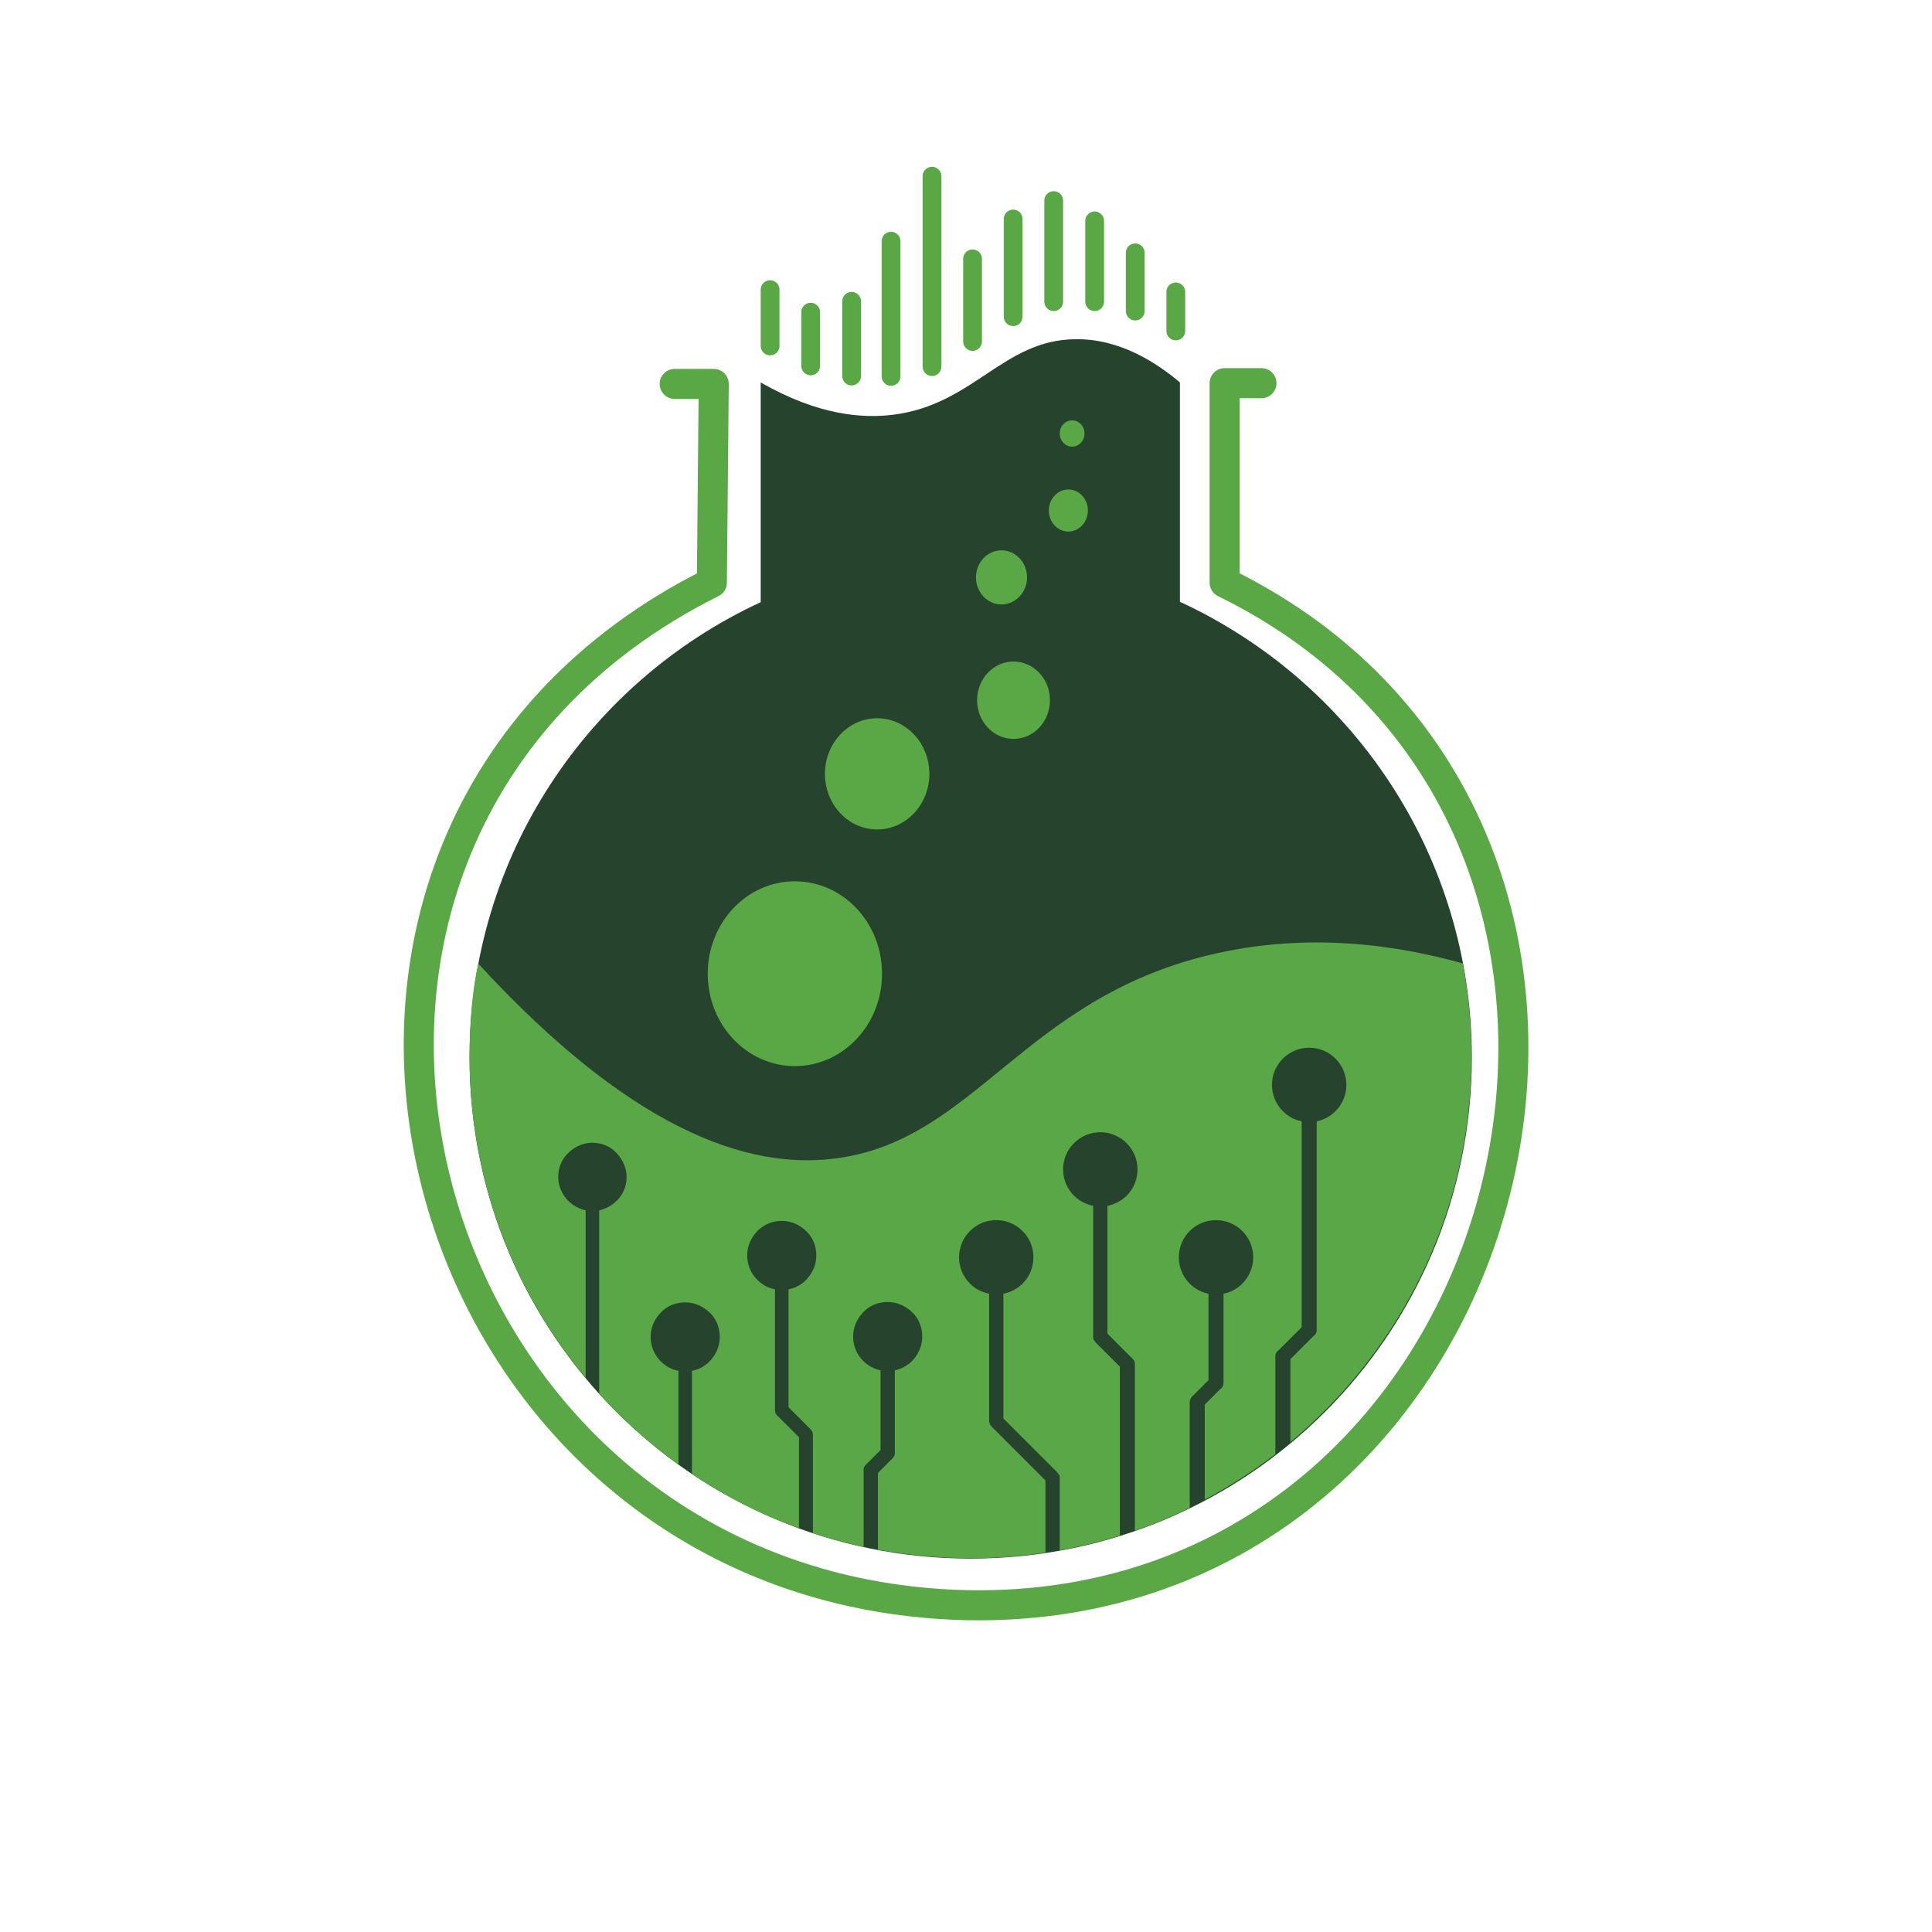
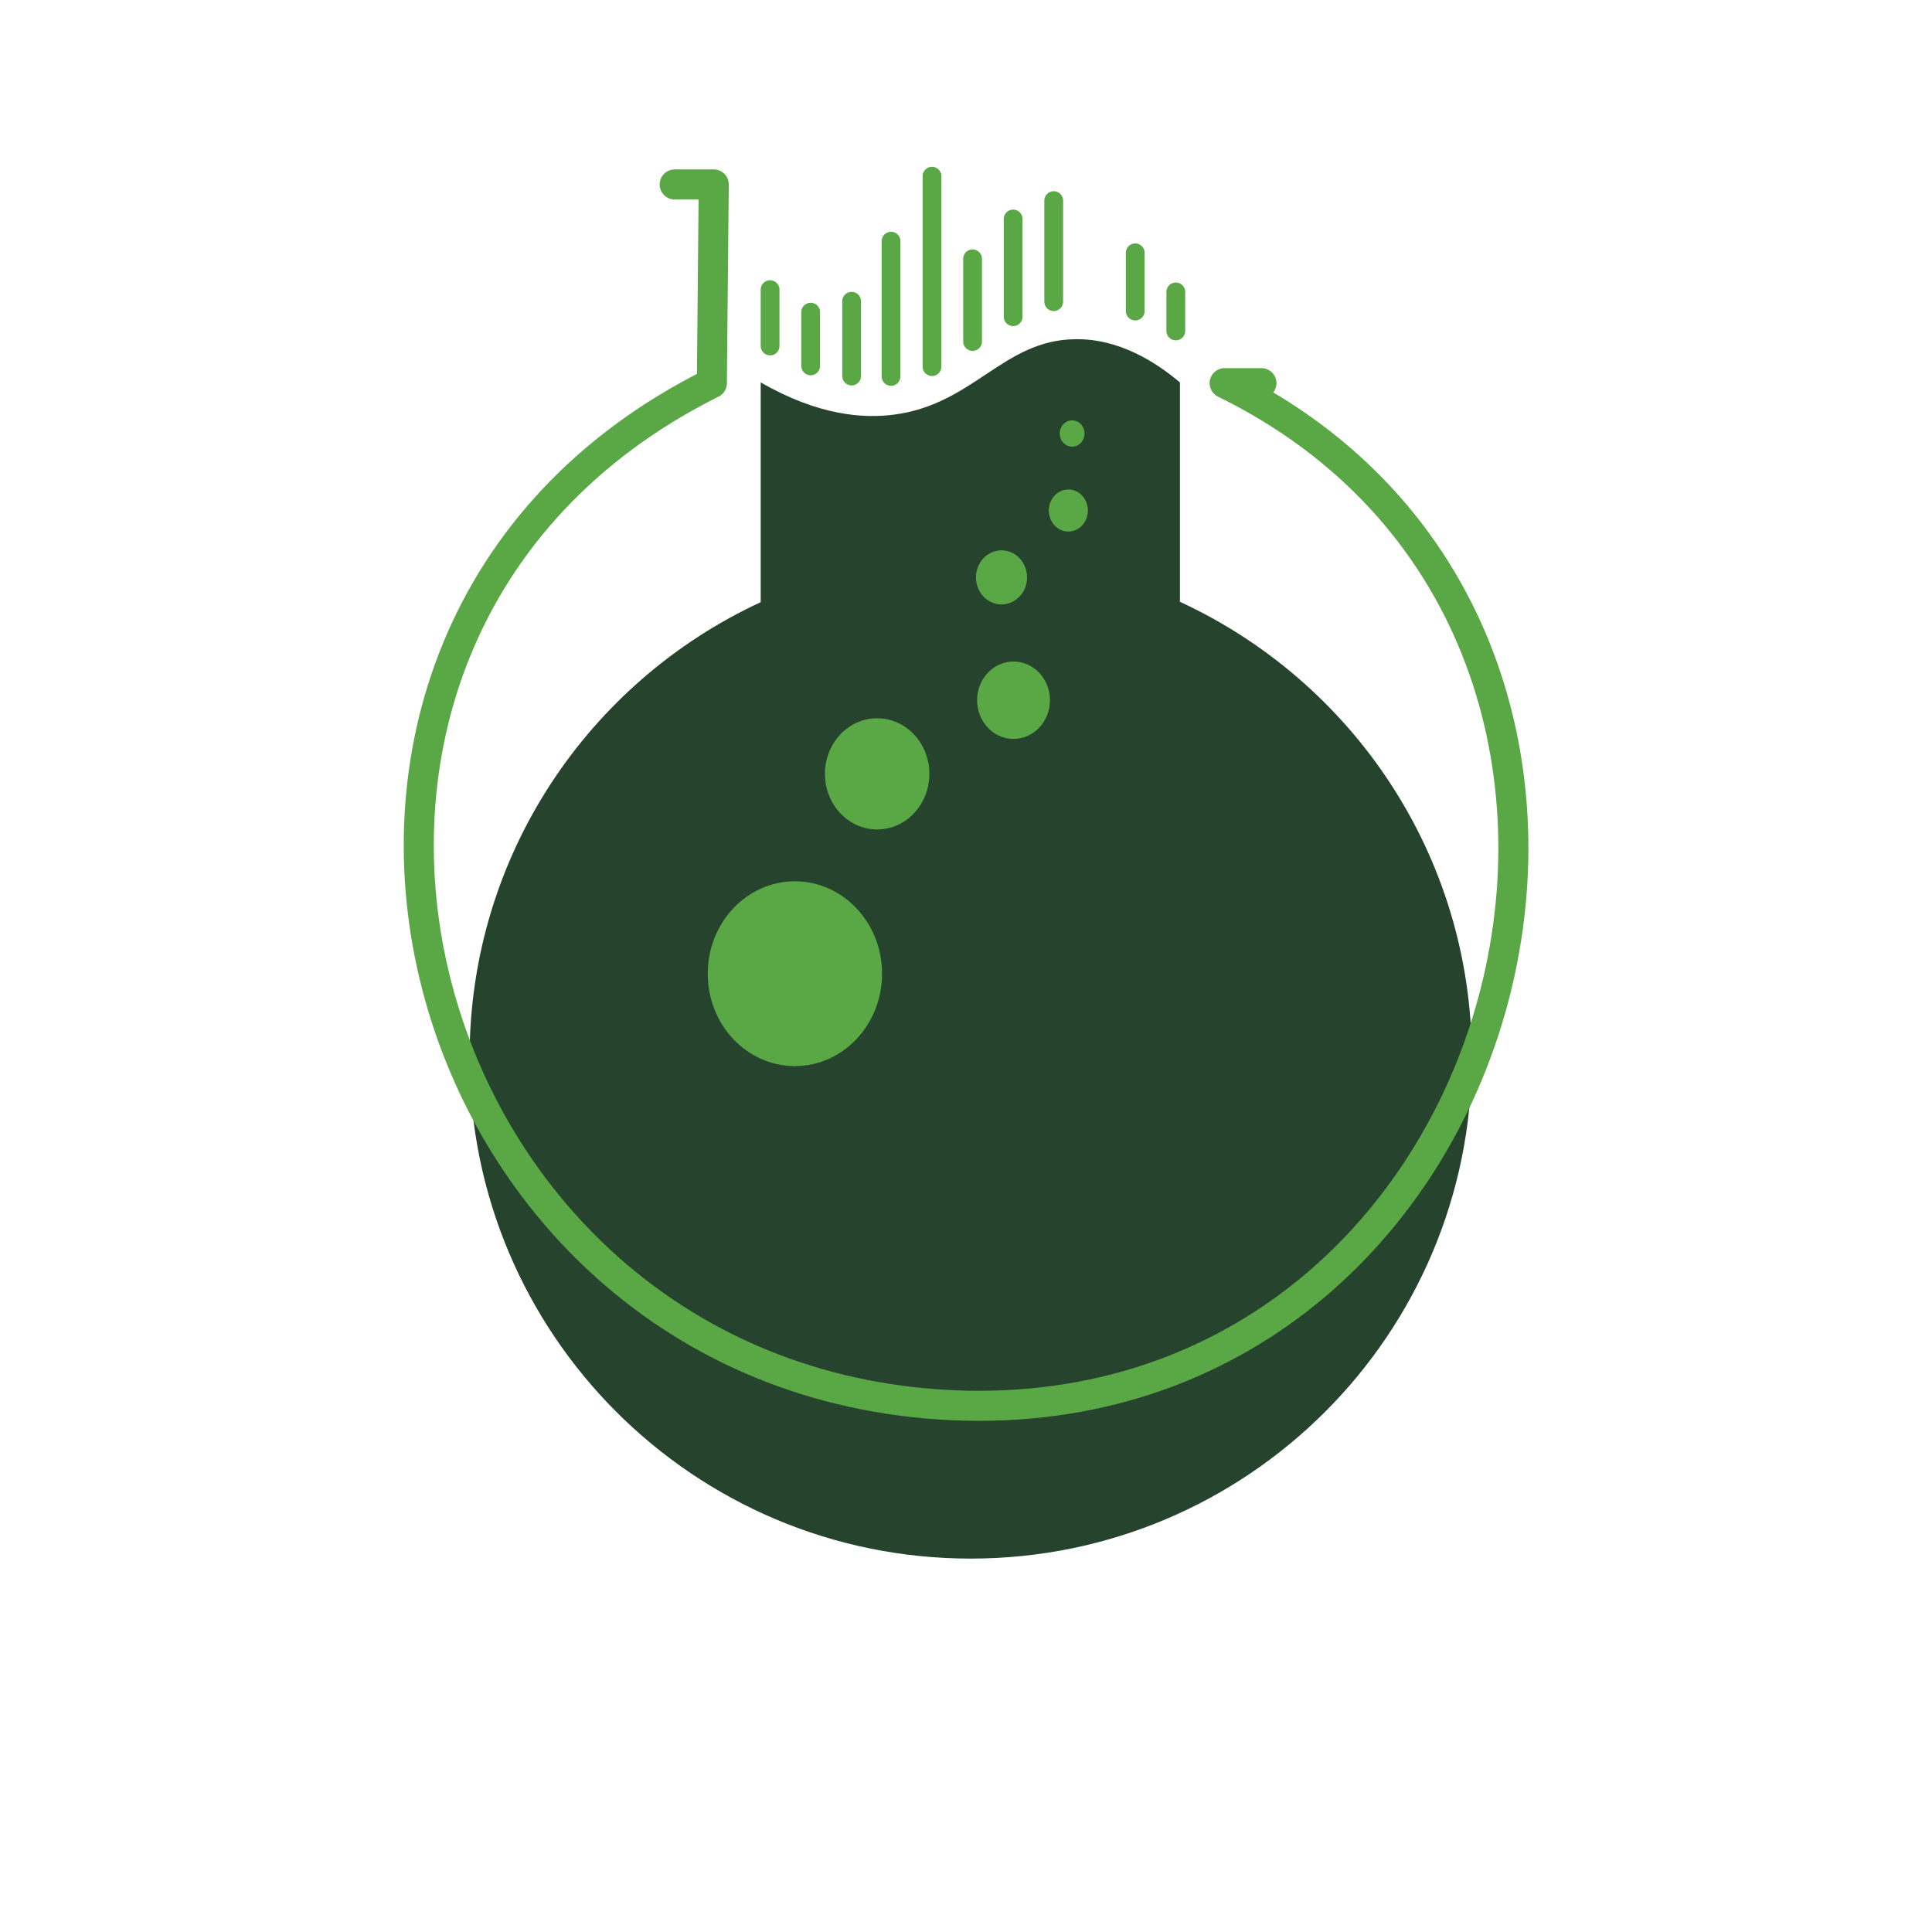
<svg xmlns="http://www.w3.org/2000/svg" id="Camada_2" viewBox="0 0 51.43 51.43">
  <defs>
    <style>.cls-1{fill:#59a746;}.cls-2{fill:#26442d;}.cls-3{fill:#5aa745;}.cls-4{fill:#111913;opacity:0;}.cls-5{stroke-miterlimit:10;stroke-width:.5px;}.cls-5,.cls-6{fill:none;stroke:#5aa746;stroke-linecap:round;}.cls-6{stroke-linejoin:round;stroke-width:.8px;}</style>
  </defs>
  <g id="Header">
    <g>
      <rect class="cls-4" width="51.43" height="51.43" />
      <g>
        <g>
          <path class="cls-2" d="m31.41,16.02v-5.84c-.63-.53-1.61-1.17-2.79-1.15-1.92.02-2.7,1.74-4.84,2.01-.8.1-1.98.03-3.53-.86v5.85c-4.58,2.12-7.75,6.75-7.75,12.12,0,7.37,5.97,13.34,13.34,13.34s13.34-5.97,13.34-13.34c0-5.38-3.18-10.01-7.77-12.13Z" />
-           <path class="cls-1" d="m38.95,25.65c-1.63-.46-4.08-.88-6.79-.22-4.89,1.19-6.2,4.85-9.79,5.39-2.09.32-5.23-.37-9.64-5.17-.15.69-.23,1.53-.23,2.49,0,3.25,1.16,6.22,3.09,8.54v-4.46c-.17-.04-.33-.12-.46-.25-.17-.17-.27-.4-.27-.64s.09-.47.27-.64c.17-.17.4-.27.64-.27s.47.09.64.27.27.4.27.64-.09.47-.27.64c-.13.13-.29.21-.46.25v4.88c.63.7,1.34,1.33,2.11,1.89v-2.48s0-.01,0-.02c-.18-.03-.34-.12-.47-.25-.17-.17-.27-.4-.27-.65s.1-.47.27-.65.4-.27.65-.27.47.1.65.27.27.4.27.65-.1.47-.27.65c-.13.13-.29.22-.47.25,0,0,0,.01,0,.02v2.73c.88.59,1.84,1.08,2.85,1.44v-2.42l-.6-.6s0,0,0,0c-.01-.02-.03-.03-.03-.05,0-.02-.01-.04-.01-.06,0,0,0,0,0-.01v-3.2s0-.01,0-.02c-.18-.03-.34-.12-.47-.25-.17-.17-.27-.4-.27-.65s.1-.47.27-.65c.17-.17.4-.27.65-.27s.47.1.65.27.27.4.27.65-.1.47-.27.65c-.13.13-.29.22-.47.25,0,0,0,.01,0,.02v3.12l.6.6s0,.01.01.02c0,.01.02.02.03.04,0,.02.01.05.01.07v2.62c.44.15.89.27,1.35.37v-2.05s0-.05.01-.07c0-.01.02-.03.03-.04,0,0,0-.01.01-.02l.4-.4v-2.12c-.17-.04-.33-.12-.46-.25-.17-.17-.27-.4-.27-.65s.1-.47.27-.65.4-.27.65-.27.47.1.65.27.27.4.27.65-.1.47-.27.65c-.13.13-.29.21-.46.25v2.2s0,.05-.01.07c0,.01-.02.03-.03.04,0,0,0,.02-.01.02l-.4.4v2.04c.8.15,1.63.23,2.48.23.67,0,1.34-.05,1.98-.15v-1.92l-1.43-1.43s0-.02-.02-.02c0-.01-.02-.03-.03-.04,0-.02-.01-.05-.02-.08,0,0,0,0,0,0v-3.38s0-.01,0-.02c-.19-.04-.37-.13-.51-.27-.19-.19-.29-.44-.29-.7s.1-.51.29-.7c.19-.19.44-.29.7-.29s.51.1.7.29c.19.19.29.44.29.7s-.1.51-.29.7c-.14.14-.32.23-.51.27,0,0,0,.01,0,.02v3.3l1.43,1.43s0,.02.02.02c0,.01.02.03.03.04.01.02.02.05.02.08v1.94c.55-.1,1.08-.23,1.6-.39v-4.5l-.66-.66s0,0,0-.01c-.01-.02-.03-.03-.04-.05,0-.02-.01-.04-.01-.06,0,0,0,0,0-.01v-3.47s0-.01,0-.02c-.19-.04-.37-.13-.51-.27-.19-.19-.29-.44-.29-.7s.1-.51.29-.7c.19-.19.44-.29.7-.29s.51.1.7.29c.19.19.29.44.29.7s-.1.51-.29.7c-.14.14-.32.23-.51.27,0,0,0,.01,0,.02v3.38l.66.66s.01.02.02.02c0,.01.02.02.03.04.01.02.02.05.02.08v4.45c.5-.17.99-.38,1.46-.61v-2.82s0-.05.02-.08c0-.01.02-.03.03-.04,0,0,0-.02.02-.03l.43-.43v-2.3c-.19-.04-.36-.13-.5-.27-.19-.19-.29-.44-.29-.7s.1-.51.29-.7c.19-.19.44-.29.7-.29s.51.1.7.29c.19.19.29.44.29.7s-.1.51-.29.7c-.14.14-.31.23-.5.27v2.38s0,.05-.02.08c0,.02-.02.03-.03.04,0,0,0,.02-.02.02l-.43.43v2.53c.66-.35,1.29-.76,1.88-1.21v-2.61s0-.05.02-.08c0-.01.02-.03.03-.04,0,0,0-.02.02-.02l.63-.63v-5.48c-.19-.04-.36-.13-.5-.27-.19-.19-.29-.44-.29-.7s.1-.51.29-.7c.19-.19.44-.29.7-.29s.51.1.7.29c.19.19.29.44.29.7s-.1.51-.29.7c-.14.14-.31.23-.5.27v5.56s0,.05-.02.08c0,.02-.02.03-.03.04,0,0,0,.02-.02.02l-.63.63v2.21c2.94-2.45,4.82-6.14,4.82-10.26,0-.85-.08-1.69-.23-2.49Z" />
        </g>
        <g>
          <g>
            <line class="cls-5" x1="20.5" y1="9.21" x2="20.5" y2="7.71" />
            <line class="cls-5" x1="21.58" y1="9.74" x2="21.58" y2="8.31" />
            <line class="cls-5" x1="22.67" y1="10.01" x2="22.67" y2="8.02" />
            <line class="cls-5" x1="23.72" y1="10.02" x2="23.72" y2="6.42" />
            <line class="cls-5" x1="24.81" y1="9.76" x2="24.81" y2="4.69" />
            <line class="cls-5" x1="25.89" y1="9.09" x2="25.89" y2="6.89" />
-             <line class="cls-5" x1="29.14" y1="8.03" x2="29.14" y2="5.88" />
            <line class="cls-5" x1="30.22" y1="8.28" x2="30.22" y2="6.73" />
            <line class="cls-5" x1="31.3" y1="8.81" x2="31.3" y2="7.77" />
            <line class="cls-5" x1="26.97" y1="8.43" x2="26.97" y2="5.83" />
            <line class="cls-5" x1="28.05" y1="8.03" x2="28.05" y2="5.34" />
          </g>
          <g>
            <ellipse class="cls-3" cx="21.16" cy="25.92" rx="2.32" ry="2.46" />
            <ellipse class="cls-3" cx="23.35" cy="20.6" rx="1.39" ry="1.48" />
            <ellipse class="cls-3" cx="26.98" cy="18.64" rx=".97" ry="1.03" />
            <ellipse class="cls-3" cx="26.66" cy="15.37" rx=".68" ry=".72" />
            <ellipse class="cls-3" cx="28.44" cy="13.59" rx=".52" ry=".56" />
            <ellipse class="cls-3" cx="28.54" cy="11.54" rx=".33" ry=".35" />
          </g>
        </g>
-         <path class="cls-6" d="m32.6,10.2h.98-.98v5.31c13.39,6.56,8.13,27.53-6.88,27.22-14.98-.36-20.36-20.44-6.77-27.22,0,0,.05-5.29.05-5.29h-1.04" />
+         <path class="cls-6" d="m32.6,10.2h.98-.98c13.39,6.56,8.13,27.53-6.88,27.22-14.98-.36-20.36-20.44-6.77-27.22,0,0,.05-5.29.05-5.29h-1.04" />
      </g>
    </g>
  </g>
</svg>